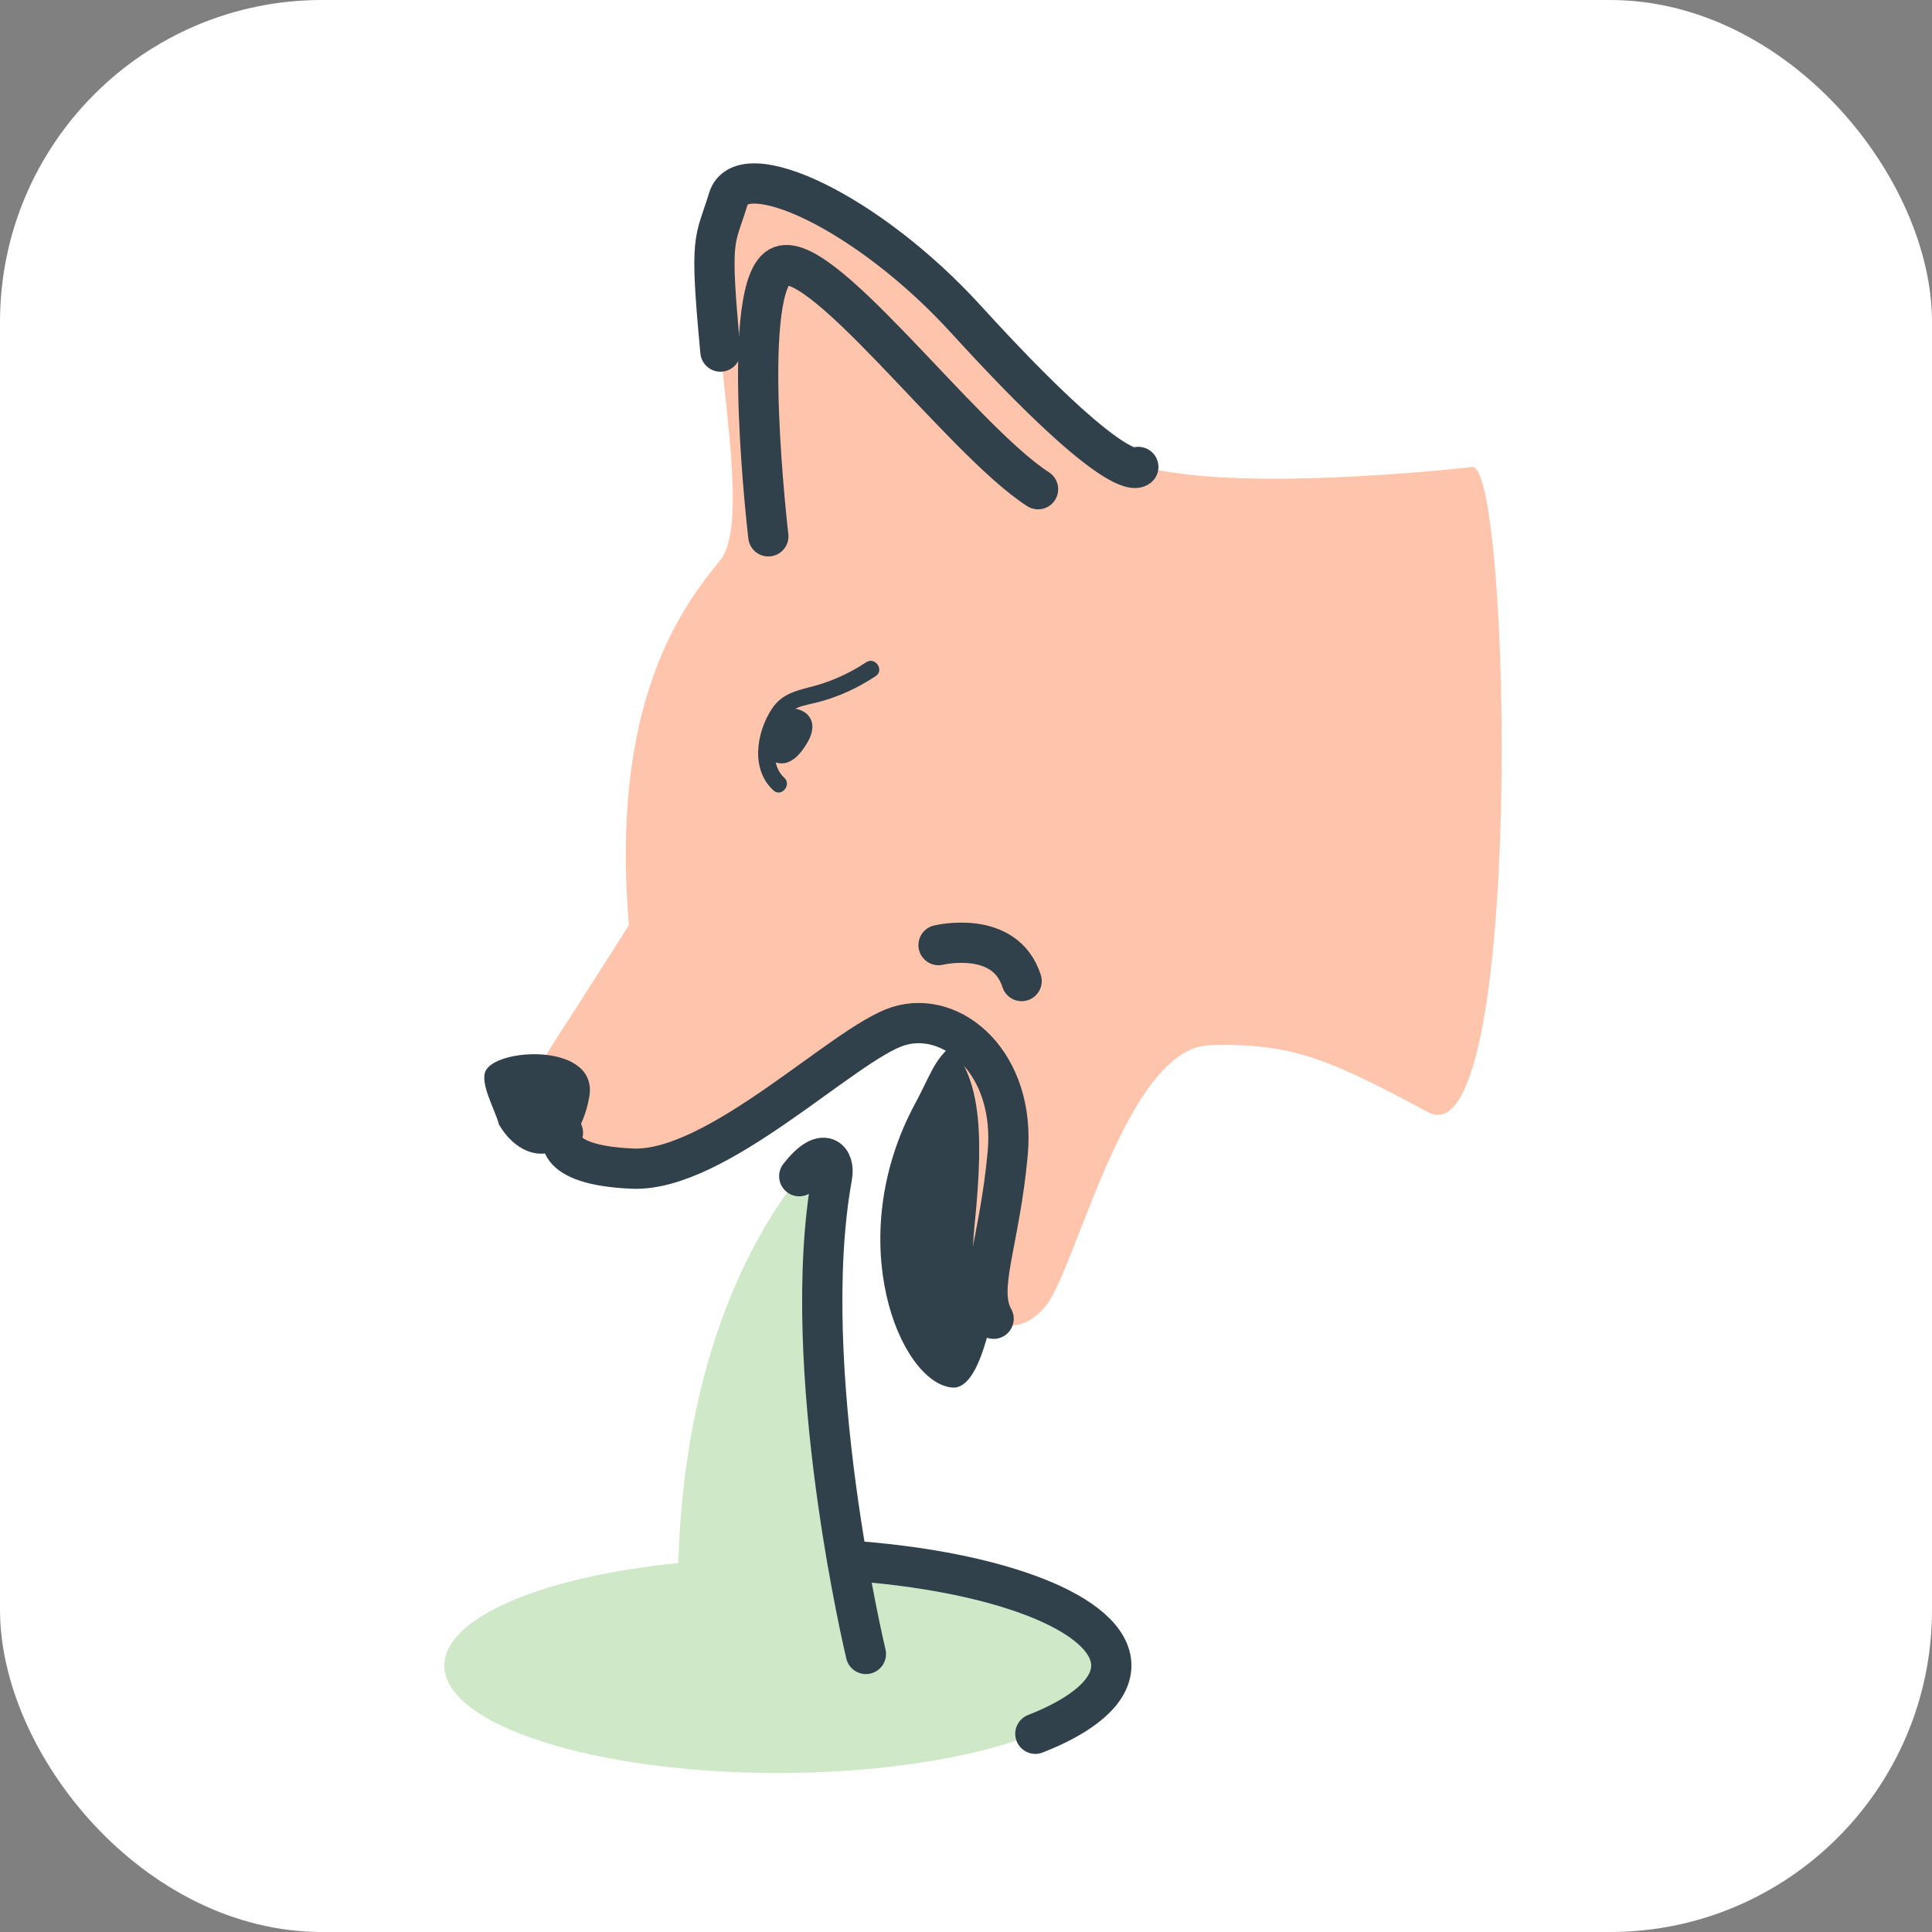
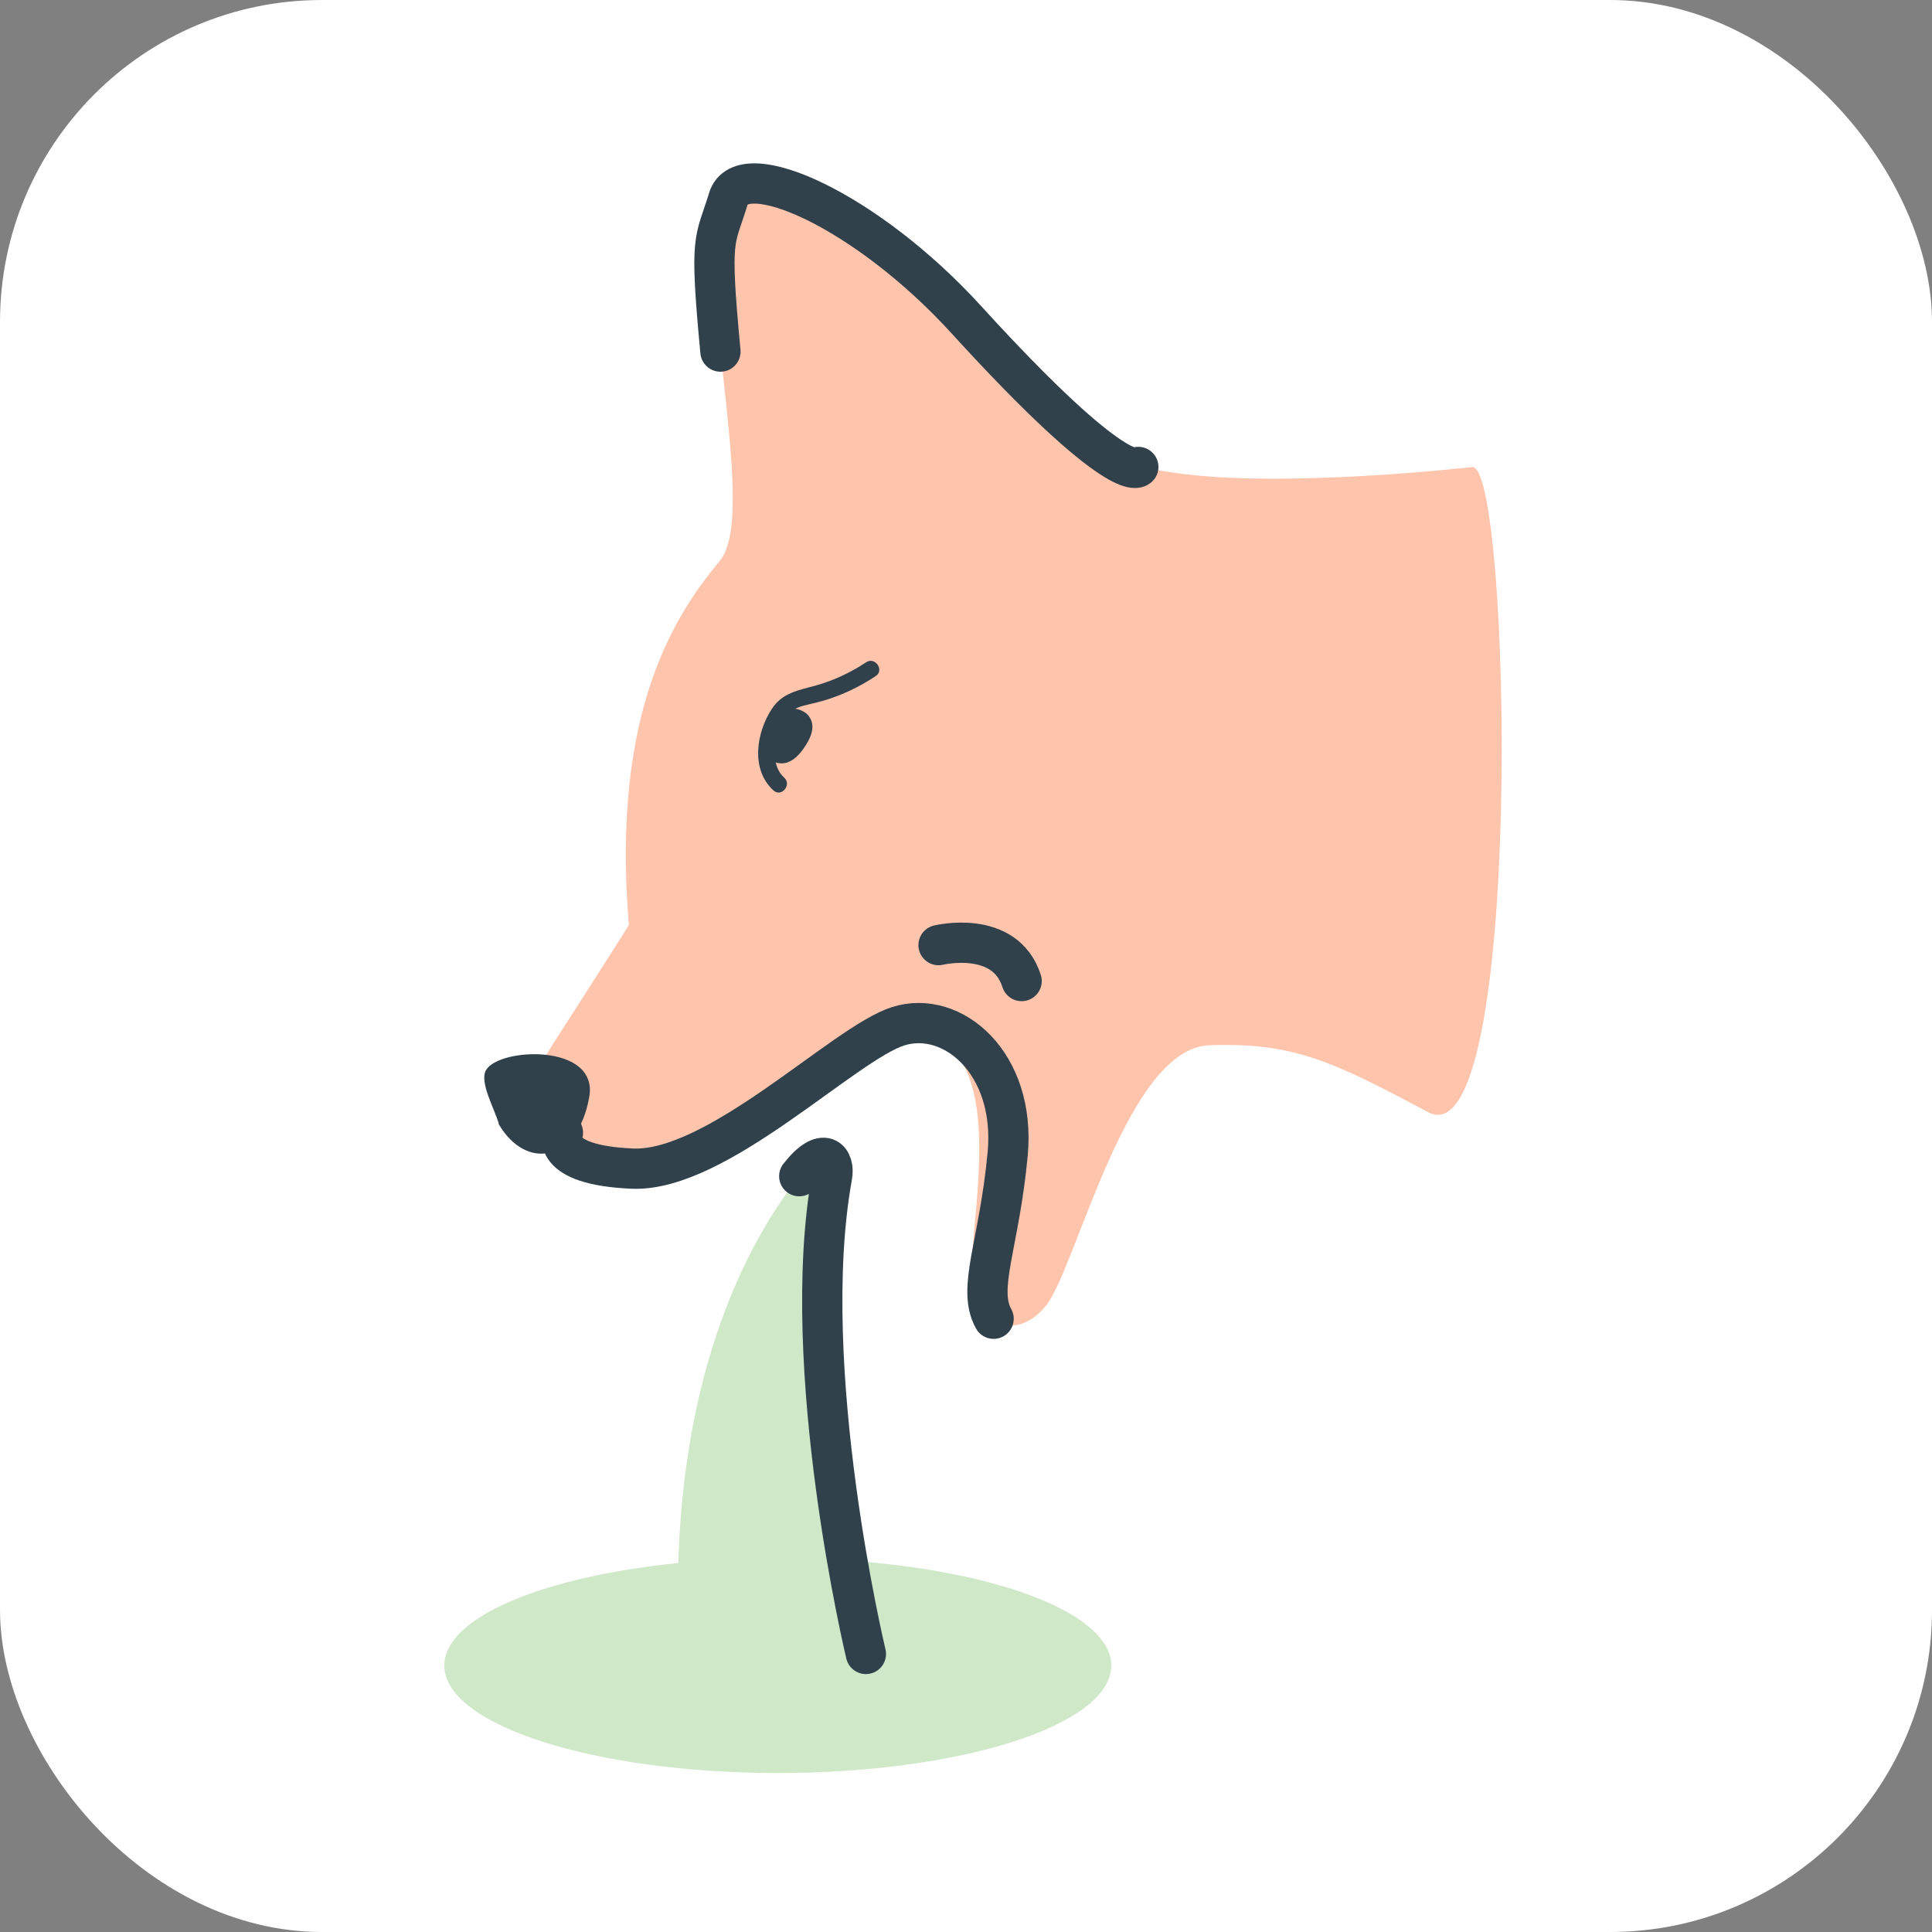
<svg xmlns="http://www.w3.org/2000/svg" width="48" height="48" viewBox="0 0 48 48" fill="none">
  <rect x="0" y="0" width="48" height="48" fill="#808080" stroke="none" />
  <g clip-path="url(#clip0_18510_22800)">
    <rect width="48" height="48" fill="white" />
-     <path d="M26.612 22.848C26.612 22.848 26.463 25.641 25.738 27.038C25.014 28.435 24.942 34.608 23.646 34.473C22.35 34.339 20.91 30.811 22.734 27.422C23.218 26.52 23.218 26.198 24.049 25.689C24.649 25.32 24.937 24.912 25.383 24.374C25.964 23.664 26.617 22.848 26.617 22.848H26.612Z" fill="#30414C" />
    <path d="M36.576 11.603C36.576 11.603 31.833 12.15 29.155 11.742C26.477 11.334 27.437 11.512 25.032 8.742C22.627 5.972 19.195 3.913 18.096 4.94C16.997 5.968 18.921 12.678 17.889 13.926C16.857 15.174 15.168 17.56 15.624 22.984C15.624 22.984 15.485 23.214 14.385 24.932C13.286 26.651 12.806 27.232 13.219 28.144C13.632 29.056 16.862 29.43 19.469 27.63C22.075 25.83 22.905 25.048 23.592 25.916C24.278 26.785 24.485 27.803 24.211 30.457C23.937 33.112 25.243 33.385 25.997 32.425C26.75 31.465 27.989 26.041 30.048 25.969C32.107 25.897 33.072 26.344 35.477 27.63C37.881 28.916 37.55 11.507 36.576 11.603Z" fill="#FFC4AC" />
    <path d="M19.215 19.637C18.643 19.114 18.792 18.197 19.176 17.612C19.44 17.208 19.838 17.151 20.27 17.031C20.703 16.911 21.134 16.709 21.518 16.455C21.739 16.306 21.979 16.647 21.759 16.796C21.447 17.002 21.11 17.18 20.755 17.309C20.578 17.376 20.395 17.429 20.213 17.472C20.04 17.516 19.848 17.544 19.699 17.645C19.44 17.828 19.311 18.221 19.267 18.524C19.224 18.807 19.262 19.119 19.483 19.32C19.68 19.498 19.411 19.82 19.215 19.637Z" fill="#30414C" />
    <path d="M19.934 17.664C20.088 17.731 20.189 17.894 20.184 18.062C20.179 18.23 20.102 18.389 20.011 18.528C19.901 18.696 19.766 18.864 19.579 18.936C19.392 19.008 19.142 18.945 19.061 18.763C19.061 18.763 19.051 17.27 19.939 17.664H19.934Z" fill="#30414C" />
-     <path d="M19.089 13.325C19.089 13.325 18.393 7.416 19.31 6.663C20.227 5.909 23.865 10.916 25.79 12.154" stroke="#30414C" stroke-linecap="round" stroke-linejoin="round" />
    <path d="M28.281 11.601C28.281 11.601 27.849 12.157 24.004 7.938C21.537 5.231 18.431 3.834 18.096 4.938C17.759 6.042 17.62 5.788 17.899 8.735" stroke="#30414C" stroke-linecap="round" stroke-linejoin="round" />
    <path d="M12.393 27.922C12.293 27.557 11.899 26.881 12.077 26.583C12.413 26.021 14.875 25.921 14.64 27.255C14.352 28.877 13.07 29.093 12.389 27.927L12.393 27.922Z" fill="#30414C" />
    <path d="M13.986 28.142C13.986 28.142 13.602 28.943 15.71 29.034C17.817 29.126 20.966 25.924 22.314 25.497C23.663 25.07 25.242 26.414 25.036 28.66C24.83 30.906 24.263 32.01 24.686 32.764" stroke="#30414C" stroke-linecap="round" stroke-linejoin="round" />
    <path d="M21.514 41.092C21.514 41.092 19.81 33.993 20.674 29.222C20.746 28.823 20.477 28.434 19.858 29.222C18.581 30.844 16.661 34.324 16.853 40.449" fill="#CFE8C8" />
    <path d="M16.814 38.837C13.463 39.178 11.039 40.19 11.039 41.381C11.039 42.854 14.749 44.05 19.324 44.05C23.898 44.05 27.609 42.854 27.609 41.381C27.609 40.094 24.796 39.024 21.052 38.77" fill="#CFE8C8" />
    <path d="M21.513 41.092C21.513 41.092 19.809 33.993 20.673 29.222C20.745 28.823 20.477 28.434 19.857 29.222" stroke="#30414C" stroke-linecap="round" stroke-linejoin="round" />
-     <path d="M25.723 43.075C26.899 42.614 27.61 42.024 27.61 41.381C27.61 40.094 24.797 39.024 21.053 38.77" stroke="#30414C" stroke-linecap="round" stroke-linejoin="round" />
    <path d="M23.318 23.481C23.318 23.481 24.97 23.078 25.382 24.374" stroke="#30414C" stroke-linecap="round" stroke-linejoin="round" />
  </g>
  <defs>
    <clipPath id="clip0_18510_22800">
      <rect width="48" height="48" rx="8" fill="white" />
    </clipPath>
  </defs>
</svg>